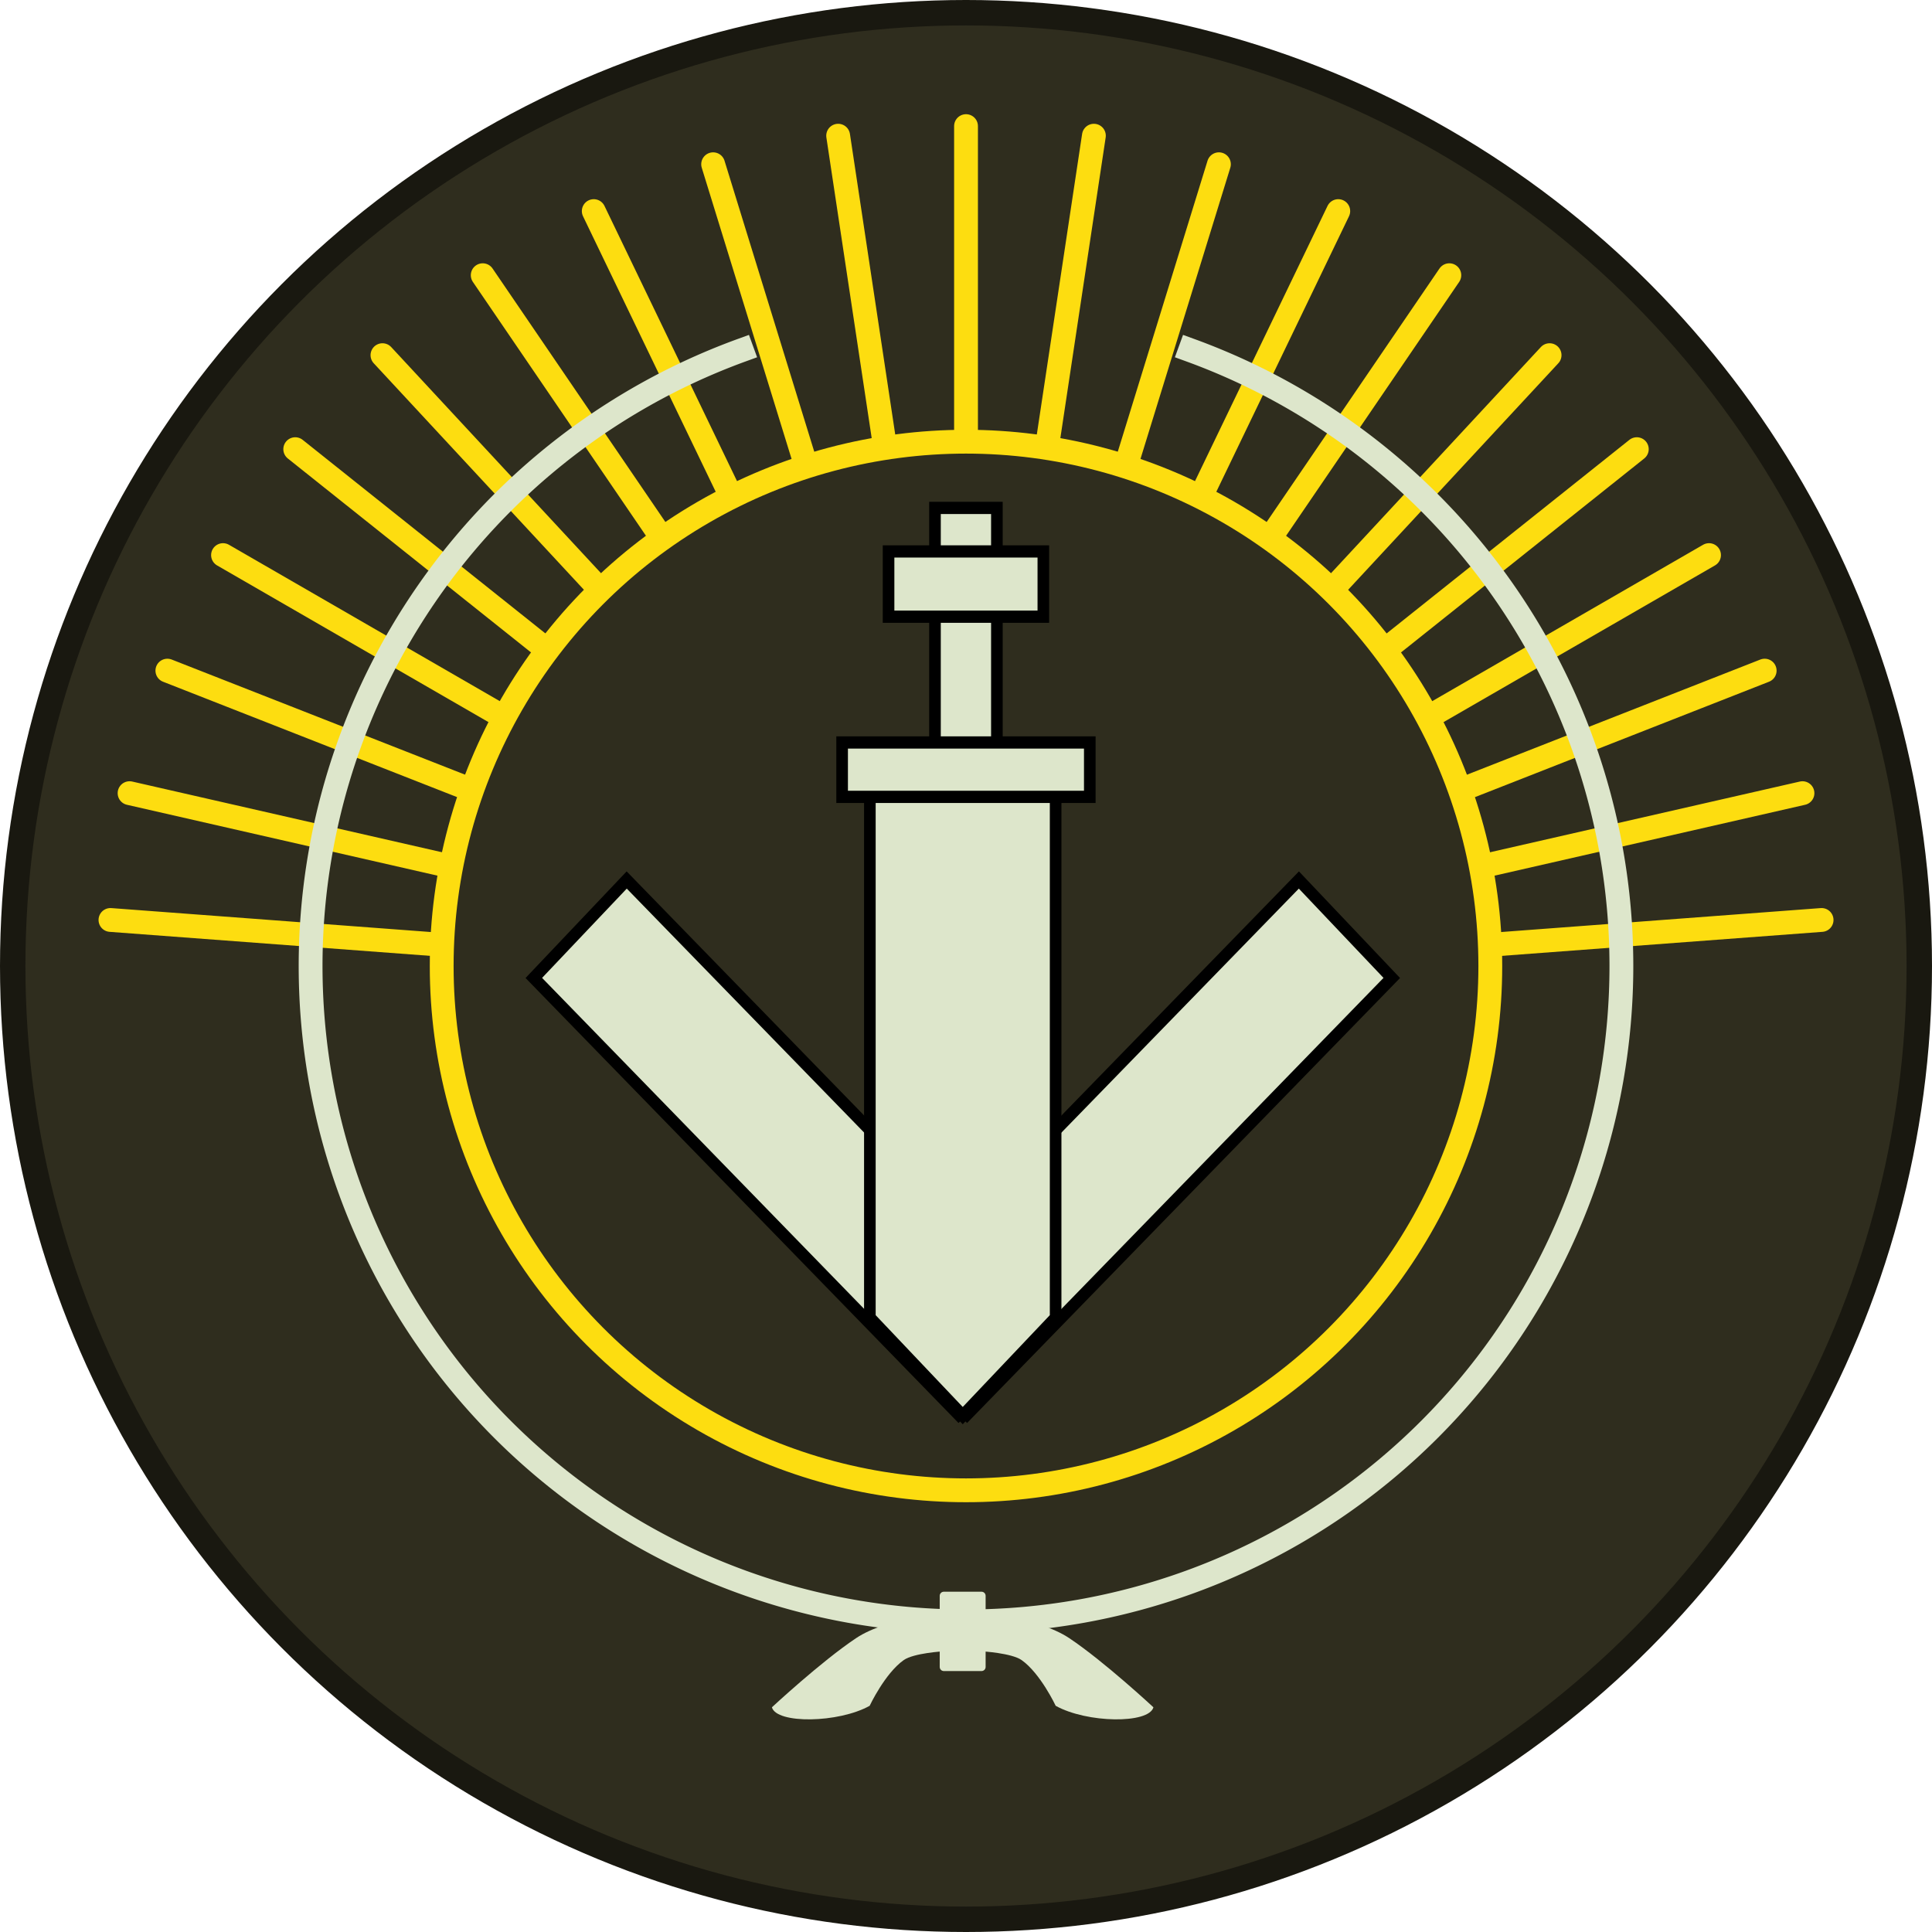
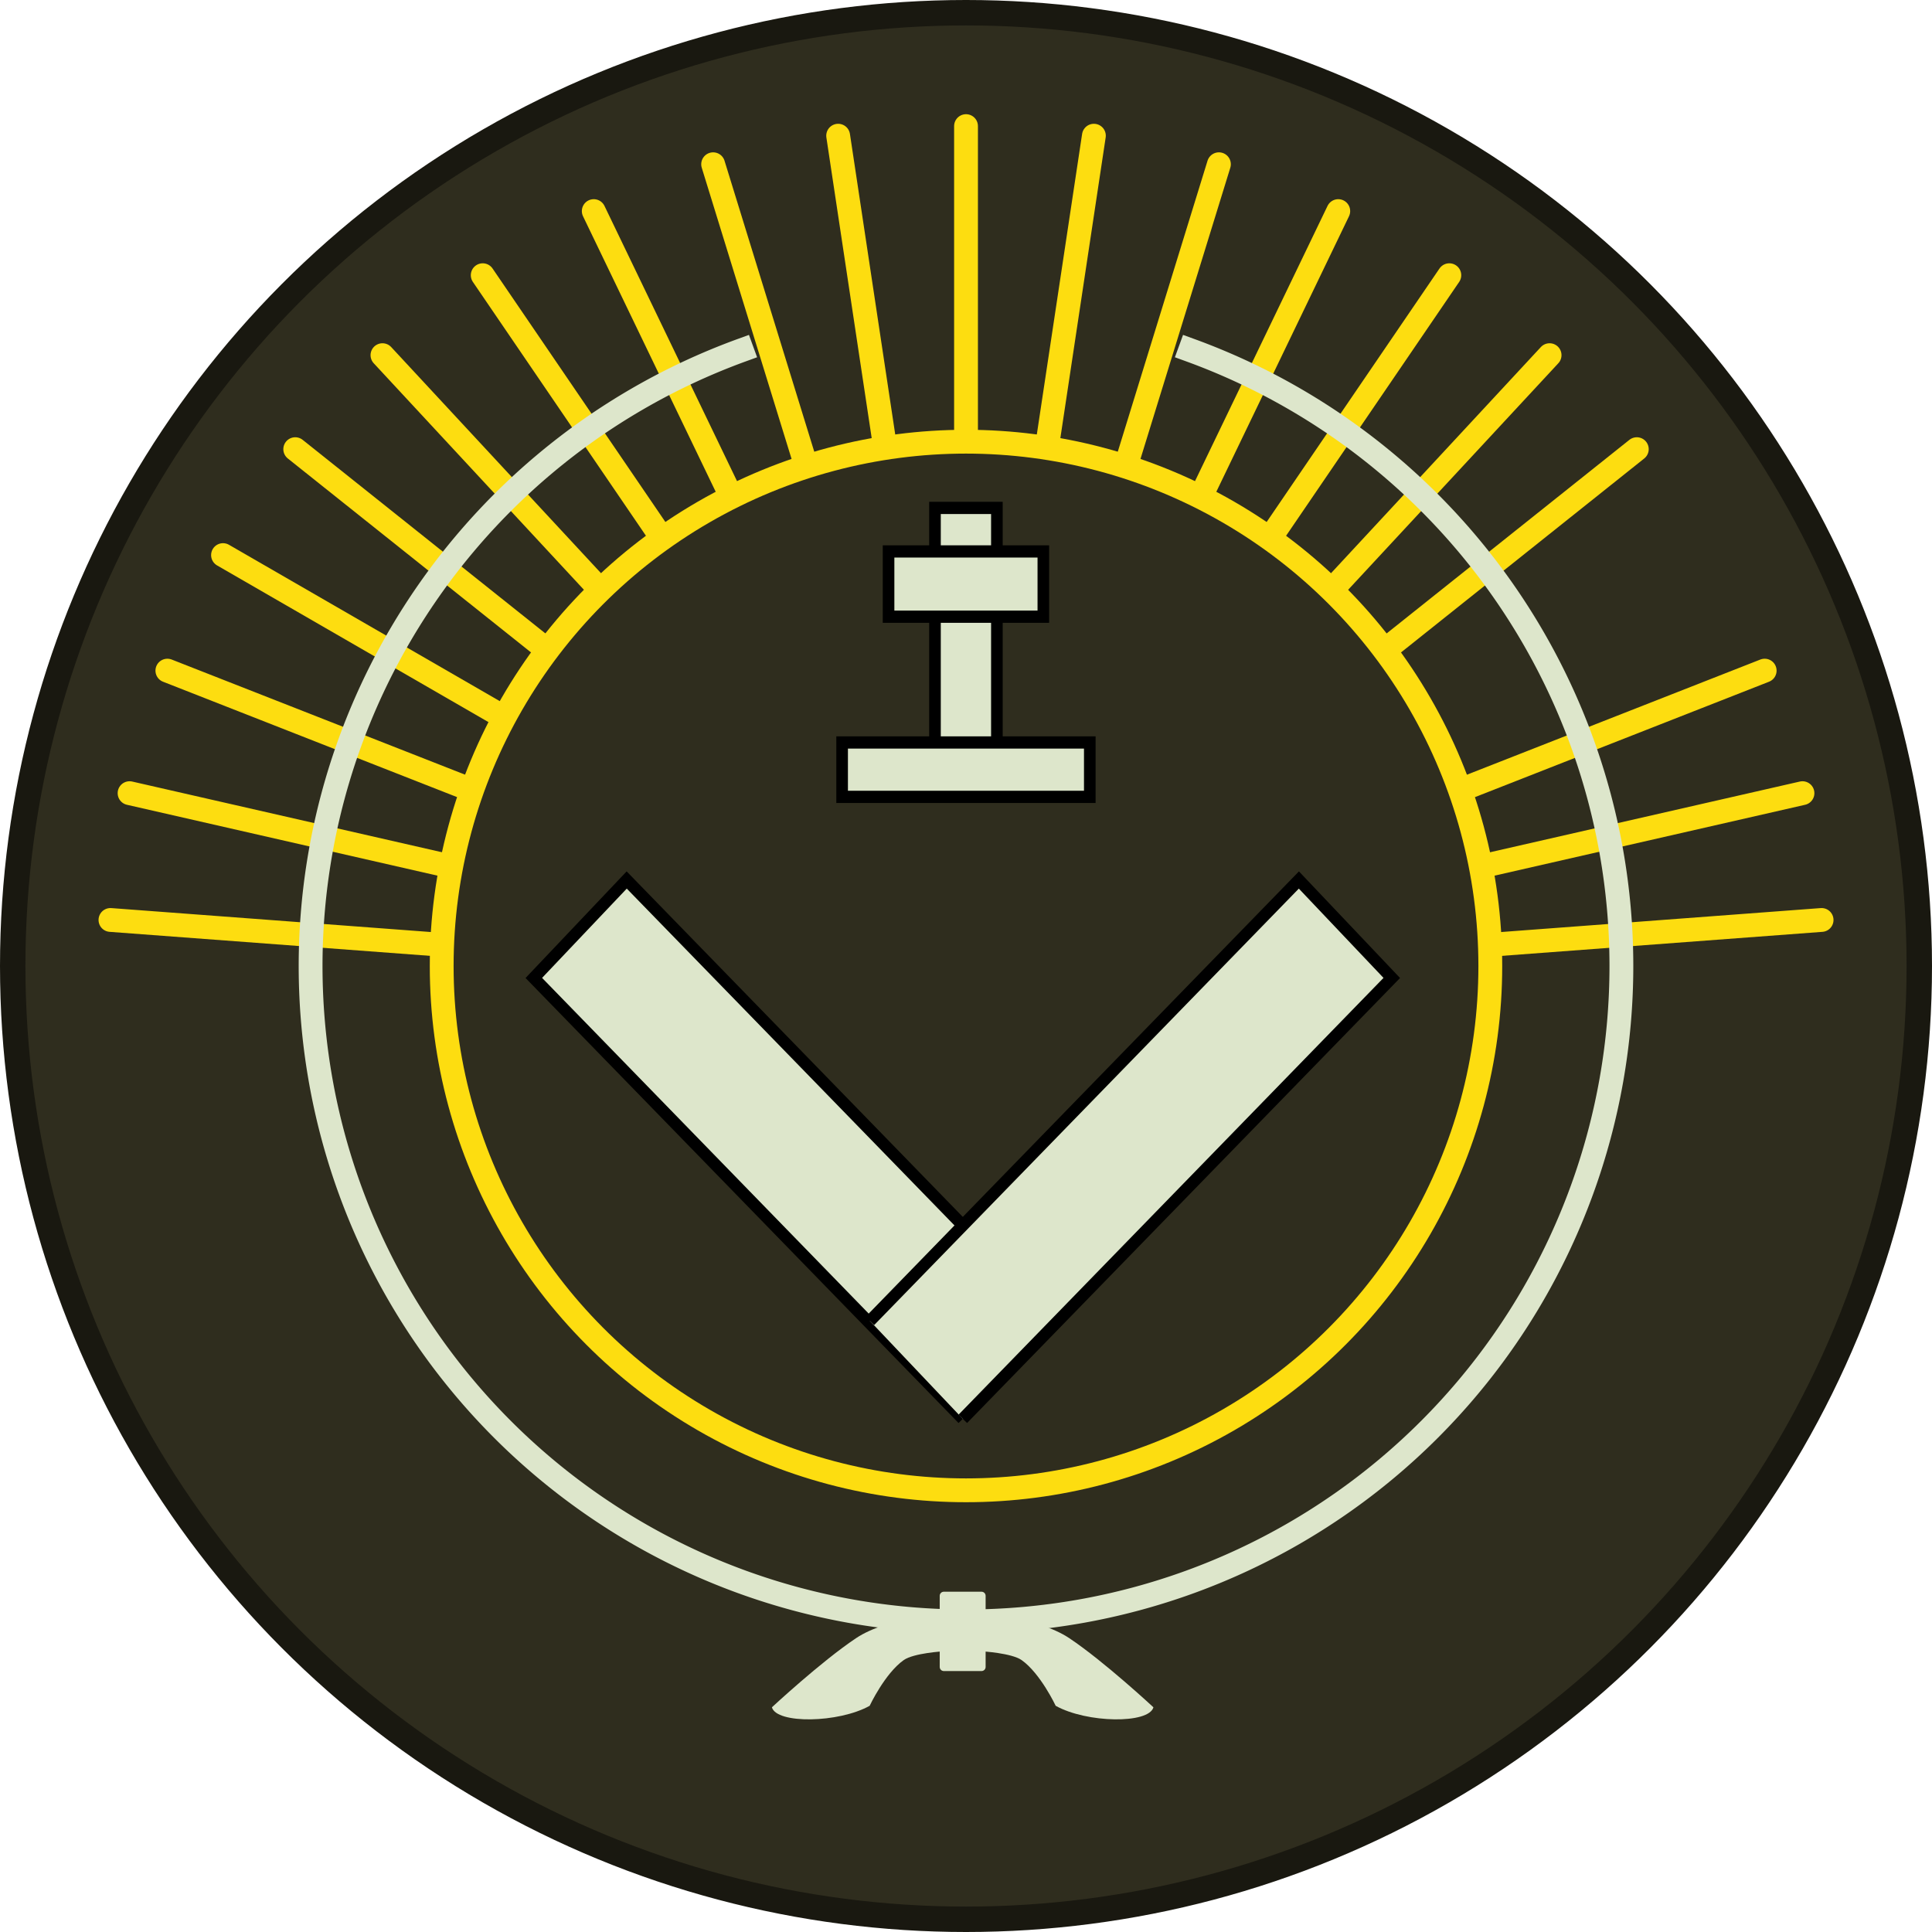
<svg xmlns="http://www.w3.org/2000/svg" xmlns:ns1="http://www.inkscape.org/namespaces/inkscape" xmlns:ns2="http://sodipodi.sourceforge.net/DTD/sodipodi-0.dtd" xmlns:xlink="http://www.w3.org/1999/xlink" width="21.449mm" height="21.449mm" viewBox="0 0 76 76" id="svg7092" version="1.1" ns1:version="0.92.0 r15299" ns2:docname="Seychelles-OR-9.svg">
  <defs id="defs7094" />
  <ns2:namedview id="base" pagecolor="#ffffff" bordercolor="#666666" borderopacity="1.0" ns1:pageopacity="0.0" ns1:pageshadow="2" ns1:zoom="3.3608145" ns1:cx="-10.231042" ns1:cy="35.822154" ns1:document-units="px" ns1:current-layer="layer1" showgrid="false" fit-margin-top="0" fit-margin-left="0" fit-margin-right="0" fit-margin-bottom="0" ns1:window-width="1920" ns1:window-height="1017" ns1:window-x="-8" ns1:window-y="-8" ns1:window-maximized="1" showguides="false" ns1:guide-bbox="true" ns1:snap-bbox="true" ns1:snap-bbox-midpoints="true" ns1:measure-start="0,0" ns1:measure-end="0,0" />
  <g ns1:label="Layer 1" ns1:groupmode="layer" id="layer1" transform="translate(80.094,-499.663)">
    <use height="500" width="400" transform="matrix(-1,0,0,1,-139.87,343.741)" id="use20634" xlink:href="#g3258-6" y="0" x="0" style="stroke-width:0.4;stroke-miterlimit:4;stroke-dasharray:none" />
    <circle style="opacity:1;fill:#2f2d1e;fill-opacity:1;fill-rule:nonzero;stroke:#191810;stroke-width:1;stroke-linecap:square;stroke-linejoin:miter;stroke-miterlimit:4;stroke-dasharray:none;stroke-dashoffset:0;stroke-opacity:1;paint-order:normal" id="path4968" cx="-42.094" cy="537.663" r="37.5" />
    <g id="g5370" transform="translate(-87.311,-4.711)">
      <path ns1:connector-curvature="0" id="path5280" d="m 11.562,540.563 33.656,2.522" style="fill:none;stroke:#fddd10;stroke-width:0.937px;stroke-linecap:round;stroke-linejoin:miter;stroke-opacity:1" />
      <path ns1:connector-curvature="0" id="path5282" d="m 12.314,535.575 32.904,7.51" style="fill:none;stroke:#fddd10;stroke-width:0.937px;stroke-linecap:round;stroke-linejoin:miter;stroke-opacity:1" />
      <path ns1:connector-curvature="0" id="path5284" d="M 13.801,530.755 45.218,543.085" style="fill:none;stroke:#fddd10;stroke-width:0.937px;stroke-linecap:round;stroke-linejoin:miter;stroke-opacity:1" />
      <path ns1:connector-curvature="0" id="path5286" d="M 15.99,526.21 45.218,543.085" style="fill:none;stroke:#fddd10;stroke-width:0.937px;stroke-linecap:round;stroke-linejoin:miter;stroke-opacity:1" />
      <path ns1:connector-curvature="0" id="path5288" d="m 18.831,522.043 26.387,21.043" style="fill:none;stroke:#fddd10;stroke-width:0.937px;stroke-linecap:round;stroke-linejoin:miter;stroke-opacity:1" />
      <path ns1:connector-curvature="0" id="path5290" d="M 22.262,518.345 45.218,543.085" style="fill:none;stroke:#fddd10;stroke-width:0.937px;stroke-linecap:round;stroke-linejoin:miter;stroke-opacity:1" />
      <path ns1:connector-curvature="0" id="path5292" d="M 26.206,515.2 45.218,543.085" style="fill:none;stroke:#fddd10;stroke-width:0.937px;stroke-linecap:round;stroke-linejoin:miter;stroke-opacity:1" />
      <path ns1:connector-curvature="0" id="path5294" d="m 30.574,512.678 14.644,30.408" style="fill:none;stroke:#fddd10;stroke-width:0.937px;stroke-linecap:round;stroke-linejoin:miter;stroke-opacity:1" />
      <path ns1:connector-curvature="0" id="path5296" d="m 35.27,510.835 9.948,32.251" style="fill:none;stroke:#fddd10;stroke-width:0.937px;stroke-linecap:round;stroke-linejoin:miter;stroke-opacity:1" />
      <path ns1:connector-curvature="0" id="path5298" d="m 40.188,509.712 5.03,33.373" style="fill:none;stroke:#fddd10;stroke-width:0.937px;stroke-linecap:round;stroke-linejoin:miter;stroke-opacity:1" />
      <path ns1:connector-curvature="0" id="path5300" d="m 45.218,509.335 v 33.75" style="fill:none;stroke:#fddd10;stroke-width:0.937px;stroke-linecap:round;stroke-linejoin:miter;stroke-opacity:1" />
      <path ns1:connector-curvature="0" id="path5280-9" d="m 78.874,540.563 -33.656,2.522" style="fill:none;stroke:#fddd10;stroke-width:0.937px;stroke-linecap:round;stroke-linejoin:miter;stroke-opacity:1" />
      <path ns1:connector-curvature="0" id="path5282-5" d="m 78.122,535.575 -32.904,7.51" style="fill:none;stroke:#fddd10;stroke-width:0.937px;stroke-linecap:round;stroke-linejoin:miter;stroke-opacity:1" />
      <path ns1:connector-curvature="0" id="path5284-3" d="m 76.635,530.755 -31.417,12.33" style="fill:none;stroke:#fddd10;stroke-width:0.937px;stroke-linecap:round;stroke-linejoin:miter;stroke-opacity:1" />
-       <path ns1:connector-curvature="0" id="path5286-6" d="M 74.446,526.21 45.218,543.085" style="fill:none;stroke:#fddd10;stroke-width:0.937px;stroke-linecap:round;stroke-linejoin:miter;stroke-opacity:1" />
      <path ns1:connector-curvature="0" id="path5288-7" d="m 71.605,522.043 -26.387,21.043" style="fill:none;stroke:#fddd10;stroke-width:0.937px;stroke-linecap:round;stroke-linejoin:miter;stroke-opacity:1" />
      <path ns1:connector-curvature="0" id="path5290-8" d="M 68.174,518.345 45.218,543.085" style="fill:none;stroke:#fddd10;stroke-width:0.937px;stroke-linecap:round;stroke-linejoin:miter;stroke-opacity:1" />
      <path ns1:connector-curvature="0" id="path5292-2" d="M 64.23,515.2 45.218,543.085" style="fill:none;stroke:#fddd10;stroke-width:0.937px;stroke-linecap:round;stroke-linejoin:miter;stroke-opacity:1" />
      <path ns1:connector-curvature="0" id="path5294-5" d="m 59.861,512.678 -14.644,30.408" style="fill:none;stroke:#fddd10;stroke-width:0.937px;stroke-linecap:round;stroke-linejoin:miter;stroke-opacity:1" />
      <path ns1:connector-curvature="0" id="path5296-4" d="m 55.166,510.835 -9.948,32.251" style="fill:none;stroke:#fddd10;stroke-width:0.937px;stroke-linecap:round;stroke-linejoin:miter;stroke-opacity:1" />
      <path ns1:connector-curvature="0" id="path5298-8" d="m 50.248,509.712 -5.03,33.373" style="fill:none;stroke:#fddd10;stroke-width:0.937px;stroke-linecap:round;stroke-linejoin:miter;stroke-opacity:1" />
    </g>
    <path style="opacity:1;fill:none;fill-opacity:1;fill-rule:nonzero;stroke:#dde6cb;stroke-width:0.937;stroke-linecap:square;stroke-linejoin:miter;stroke-miterlimit:4;stroke-dasharray:none;stroke-dashoffset:0;stroke-opacity:1;paint-order:normal" id="path5172" ns2:type="arc" ns2:cx="-42.093533" ns2:cy="537.66339" ns2:rx="25.78125" ns2:ry="25.78125" ns2:start="5.0614548" ns2:end="4.3633231" d="m -33.276,513.437 a 25.781,25.781 0 0 1 16.572,28.703 25.781,25.781 0 0 1 -25.39,21.304 25.781,25.781 0 0 1 -25.39,-21.304 25.781,25.781 0 0 1 16.572,-28.703" ns2:open="true" />
    <circle style="opacity:1;fill:#2f2d1e;fill-opacity:1;fill-rule:nonzero;stroke:#fddd10;stroke-width:0.937;stroke-linecap:square;stroke-linejoin:miter;stroke-miterlimit:4;stroke-dasharray:none;stroke-dashoffset:0;stroke-opacity:1;paint-order:normal" id="path5071" cx="-42.094" cy="537.663" r="20.625" />
    <path style="fill:#dde6cb;fill-opacity:1;stroke:#000000;stroke-width:0.469;stroke-linecap:butt;stroke-linejoin:miter;stroke-miterlimit:4;stroke-dasharray:none;stroke-opacity:1" d="m -42.22,555.477 -16.875,-17.344 3.654,-3.853 16.875,17.344" id="path5229" ns1:connector-curvature="0" ns2:nodetypes="cccc" />
    <path style="fill:#dde6cb;fill-opacity:1;stroke:#000000;stroke-width:0.469;stroke-linecap:butt;stroke-linejoin:miter;stroke-miterlimit:4;stroke-dasharray:none;stroke-opacity:1" d="m -42.22,555.477 16.875,-17.344 -3.654,-3.853 -16.875,17.344" id="path5229-1" ns1:connector-curvature="0" ns2:nodetypes="cccc" />
    <g id="g5153" transform="matrix(0.866,0,0,0.913,-53.112,51.433)" style="stroke-width:0.527;stroke-miterlimit:4;stroke-dasharray:none">
-       <path ns1:connector-curvature="0" id="path5092-5" d="m 8.356,524.278 v 23.438 l 4.219,4.219 4.219,-4.219 v -23.438 z" style="fill:#dde6cb;fill-opacity:1;stroke:#000000;stroke-width:0.527;stroke-linecap:butt;stroke-linejoin:miter;stroke-miterlimit:4;stroke-dasharray:none;stroke-opacity:1" />
      <rect y="512.826" x="11.314" height="11.25" width="2.812" id="rect5111" style="opacity:1;fill:#dde6cb;fill-opacity:1;fill-rule:nonzero;stroke:#000000;stroke-width:0.527;stroke-linecap:square;stroke-linejoin:miter;stroke-miterlimit:4;stroke-dasharray:none;stroke-dashoffset:0;stroke-opacity:1;paint-order:normal" />
      <rect y="522.932" x="7.096" height="2.344" width="11.25" id="rect5109" style="opacity:1;fill:#dde6cb;fill-opacity:1;fill-rule:nonzero;stroke:#000000;stroke-width:0.527;stroke-linecap:square;stroke-linejoin:miter;stroke-miterlimit:4;stroke-dasharray:none;stroke-dashoffset:0;stroke-opacity:1;paint-order:normal" />
      <rect y="514.701" x="9.205" height="2.812" width="7.031" id="rect5113" style="opacity:1;fill:#dde6cb;fill-opacity:1;fill-rule:nonzero;stroke:#000000;stroke-width:0.527;stroke-linecap:square;stroke-linejoin:miter;stroke-miterlimit:4;stroke-dasharray:none;stroke-dashoffset:0;stroke-opacity:1;paint-order:normal" />
    </g>
    <path ns2:nodetypes="ccsccscc" ns1:connector-curvature="0" id="path96254-5-9" d="m -42.842,563.15 -0.149,1.472 c 0,0 -1.16,0.068 -1.552,0.344 -0.742,0.523 -1.341,1.799 -1.341,1.799 -1.226,0.683 -3.663,0.717 -3.845,0.059 0,0 1.941,-1.806 3.312,-2.721 1.262,-0.842 3.574,-0.953 3.574,-0.953 z" style="color:#000000;font-style:normal;font-variant:normal;font-weight:normal;font-stretch:normal;font-size:medium;line-height:normal;font-family:sans-serif;text-indent:0;text-align:start;text-decoration:none;text-decoration-line:none;text-decoration-style:solid;text-decoration-color:#000000;letter-spacing:normal;word-spacing:normal;text-transform:none;writing-mode:lr-tb;direction:ltr;baseline-shift:baseline;text-anchor:start;white-space:normal;clip-rule:nonzero;display:inline;overflow:visible;visibility:visible;opacity:1;isolation:auto;mix-blend-mode:normal;color-interpolation:sRGB;color-interpolation-filters:linearRGB;solid-color:#000000;solid-opacity:1;fill:#dde6cb;fill-opacity:1;fill-rule:evenodd;stroke:none;stroke-width:0.469;stroke-linecap:butt;stroke-linejoin:miter;stroke-miterlimit:4;stroke-dasharray:none;stroke-dashoffset:0;stroke-opacity:1;color-rendering:auto;image-rendering:auto;shape-rendering:auto;text-rendering:auto;enable-background:accumulate" />
    <path ns2:nodetypes="ccsccscc" ns1:connector-curvature="0" id="path96254-5-9-8" d="m -41.608,563.15 0.149,1.472 c 0,0 1.16,0.068 1.552,0.344 0.742,0.523 1.341,1.799 1.341,1.799 1.226,0.683 3.663,0.717 3.845,0.059 0,0 -1.941,-1.806 -3.312,-2.721 -1.262,-0.842 -3.574,-0.953 -3.574,-0.953 z" style="color:#000000;font-style:normal;font-variant:normal;font-weight:normal;font-stretch:normal;font-size:medium;line-height:normal;font-family:sans-serif;text-indent:0;text-align:start;text-decoration:none;text-decoration-line:none;text-decoration-style:solid;text-decoration-color:#000000;letter-spacing:normal;word-spacing:normal;text-transform:none;writing-mode:lr-tb;direction:ltr;baseline-shift:baseline;text-anchor:start;white-space:normal;clip-rule:nonzero;display:inline;overflow:visible;visibility:visible;opacity:1;isolation:auto;mix-blend-mode:normal;color-interpolation:sRGB;color-interpolation-filters:linearRGB;solid-color:#000000;solid-opacity:1;fill:#dde6cb;fill-opacity:1;fill-rule:evenodd;stroke:none;stroke-width:0.469;stroke-linecap:butt;stroke-linejoin:miter;stroke-miterlimit:4;stroke-dasharray:none;stroke-dashoffset:0;stroke-opacity:1;color-rendering:auto;image-rendering:auto;shape-rendering:auto;text-rendering:auto;enable-background:accumulate" />
    <path ns1:connector-curvature="0" id="rect96280-0-6" d="m -42.966,562.277 h 1.482 c 0.09,0 0.162,0.072 0.162,0.162 v 2.797 c 0,0.09 -0.072,0.162 -0.162,0.162 h -1.482 c -0.09,0 -0.162,-0.072 -0.162,-0.162 v -2.797 c 0,-0.09 0.072,-0.162 0.162,-0.162 z" style="fill:#dde6cb;fill-opacity:1;stroke:none;stroke-width:0.469;stroke-linejoin:round;stroke-miterlimit:4;stroke-dasharray:none;stroke-opacity:1" />
  </g>
</svg>